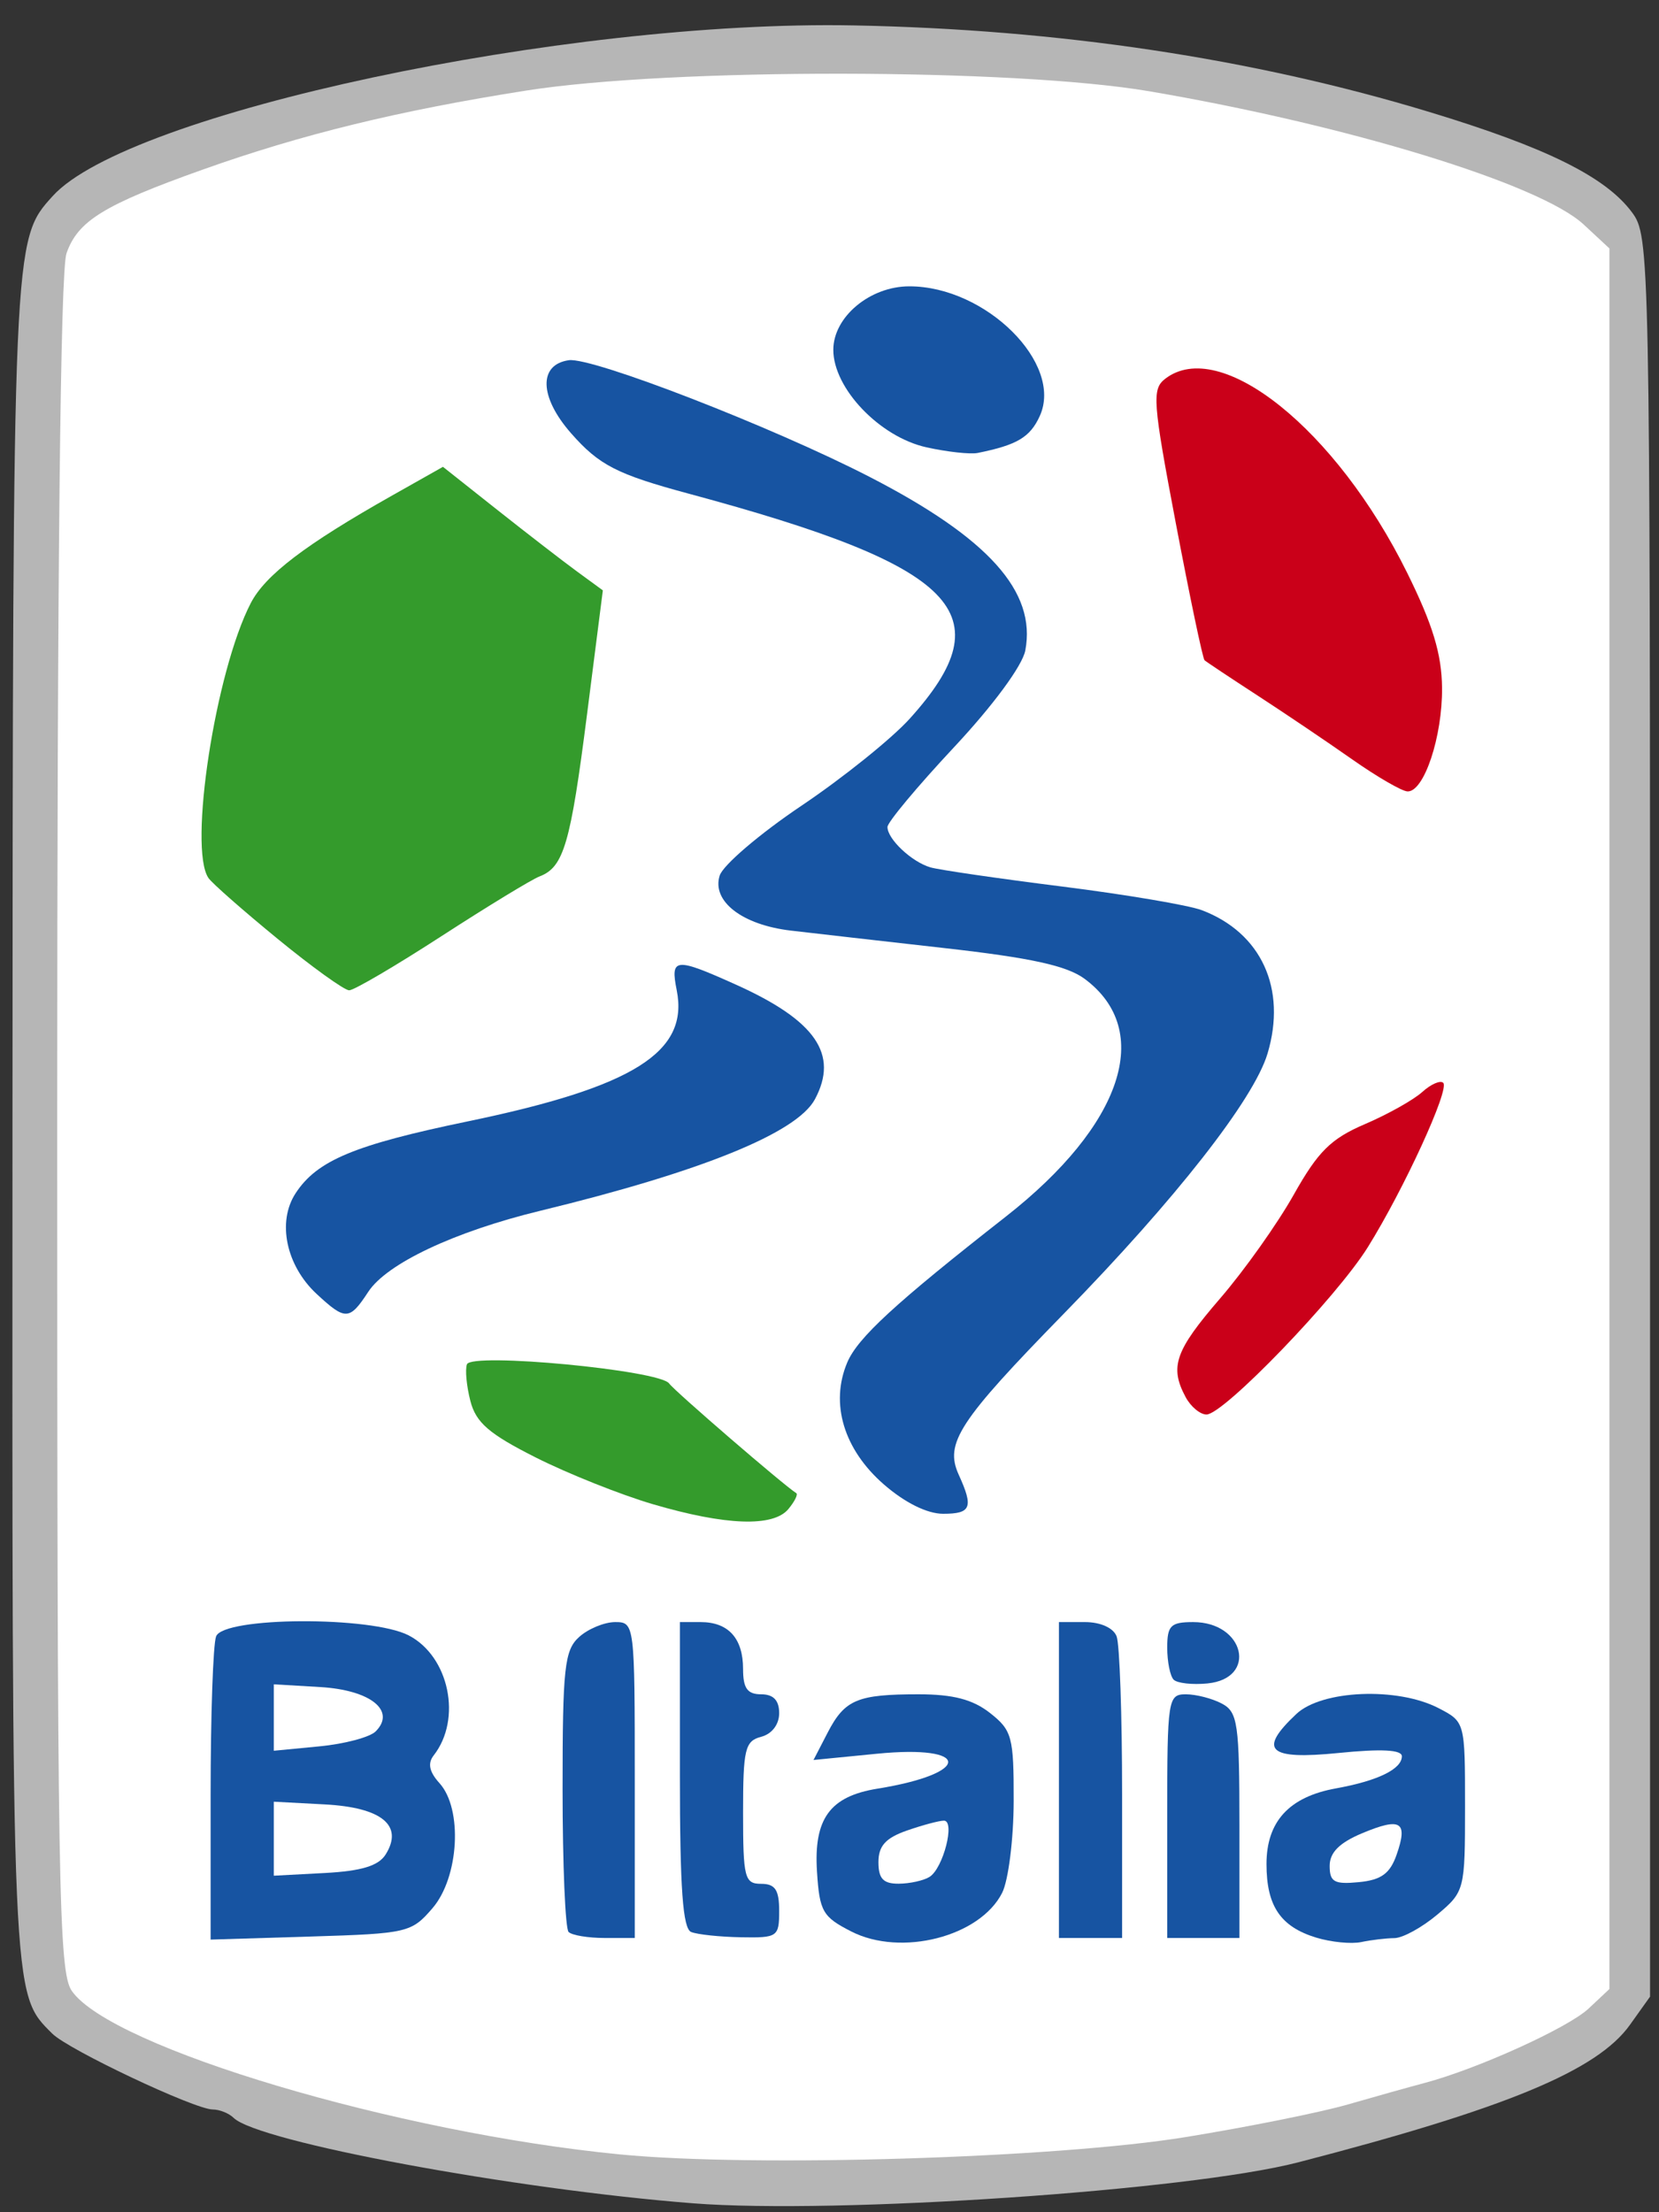
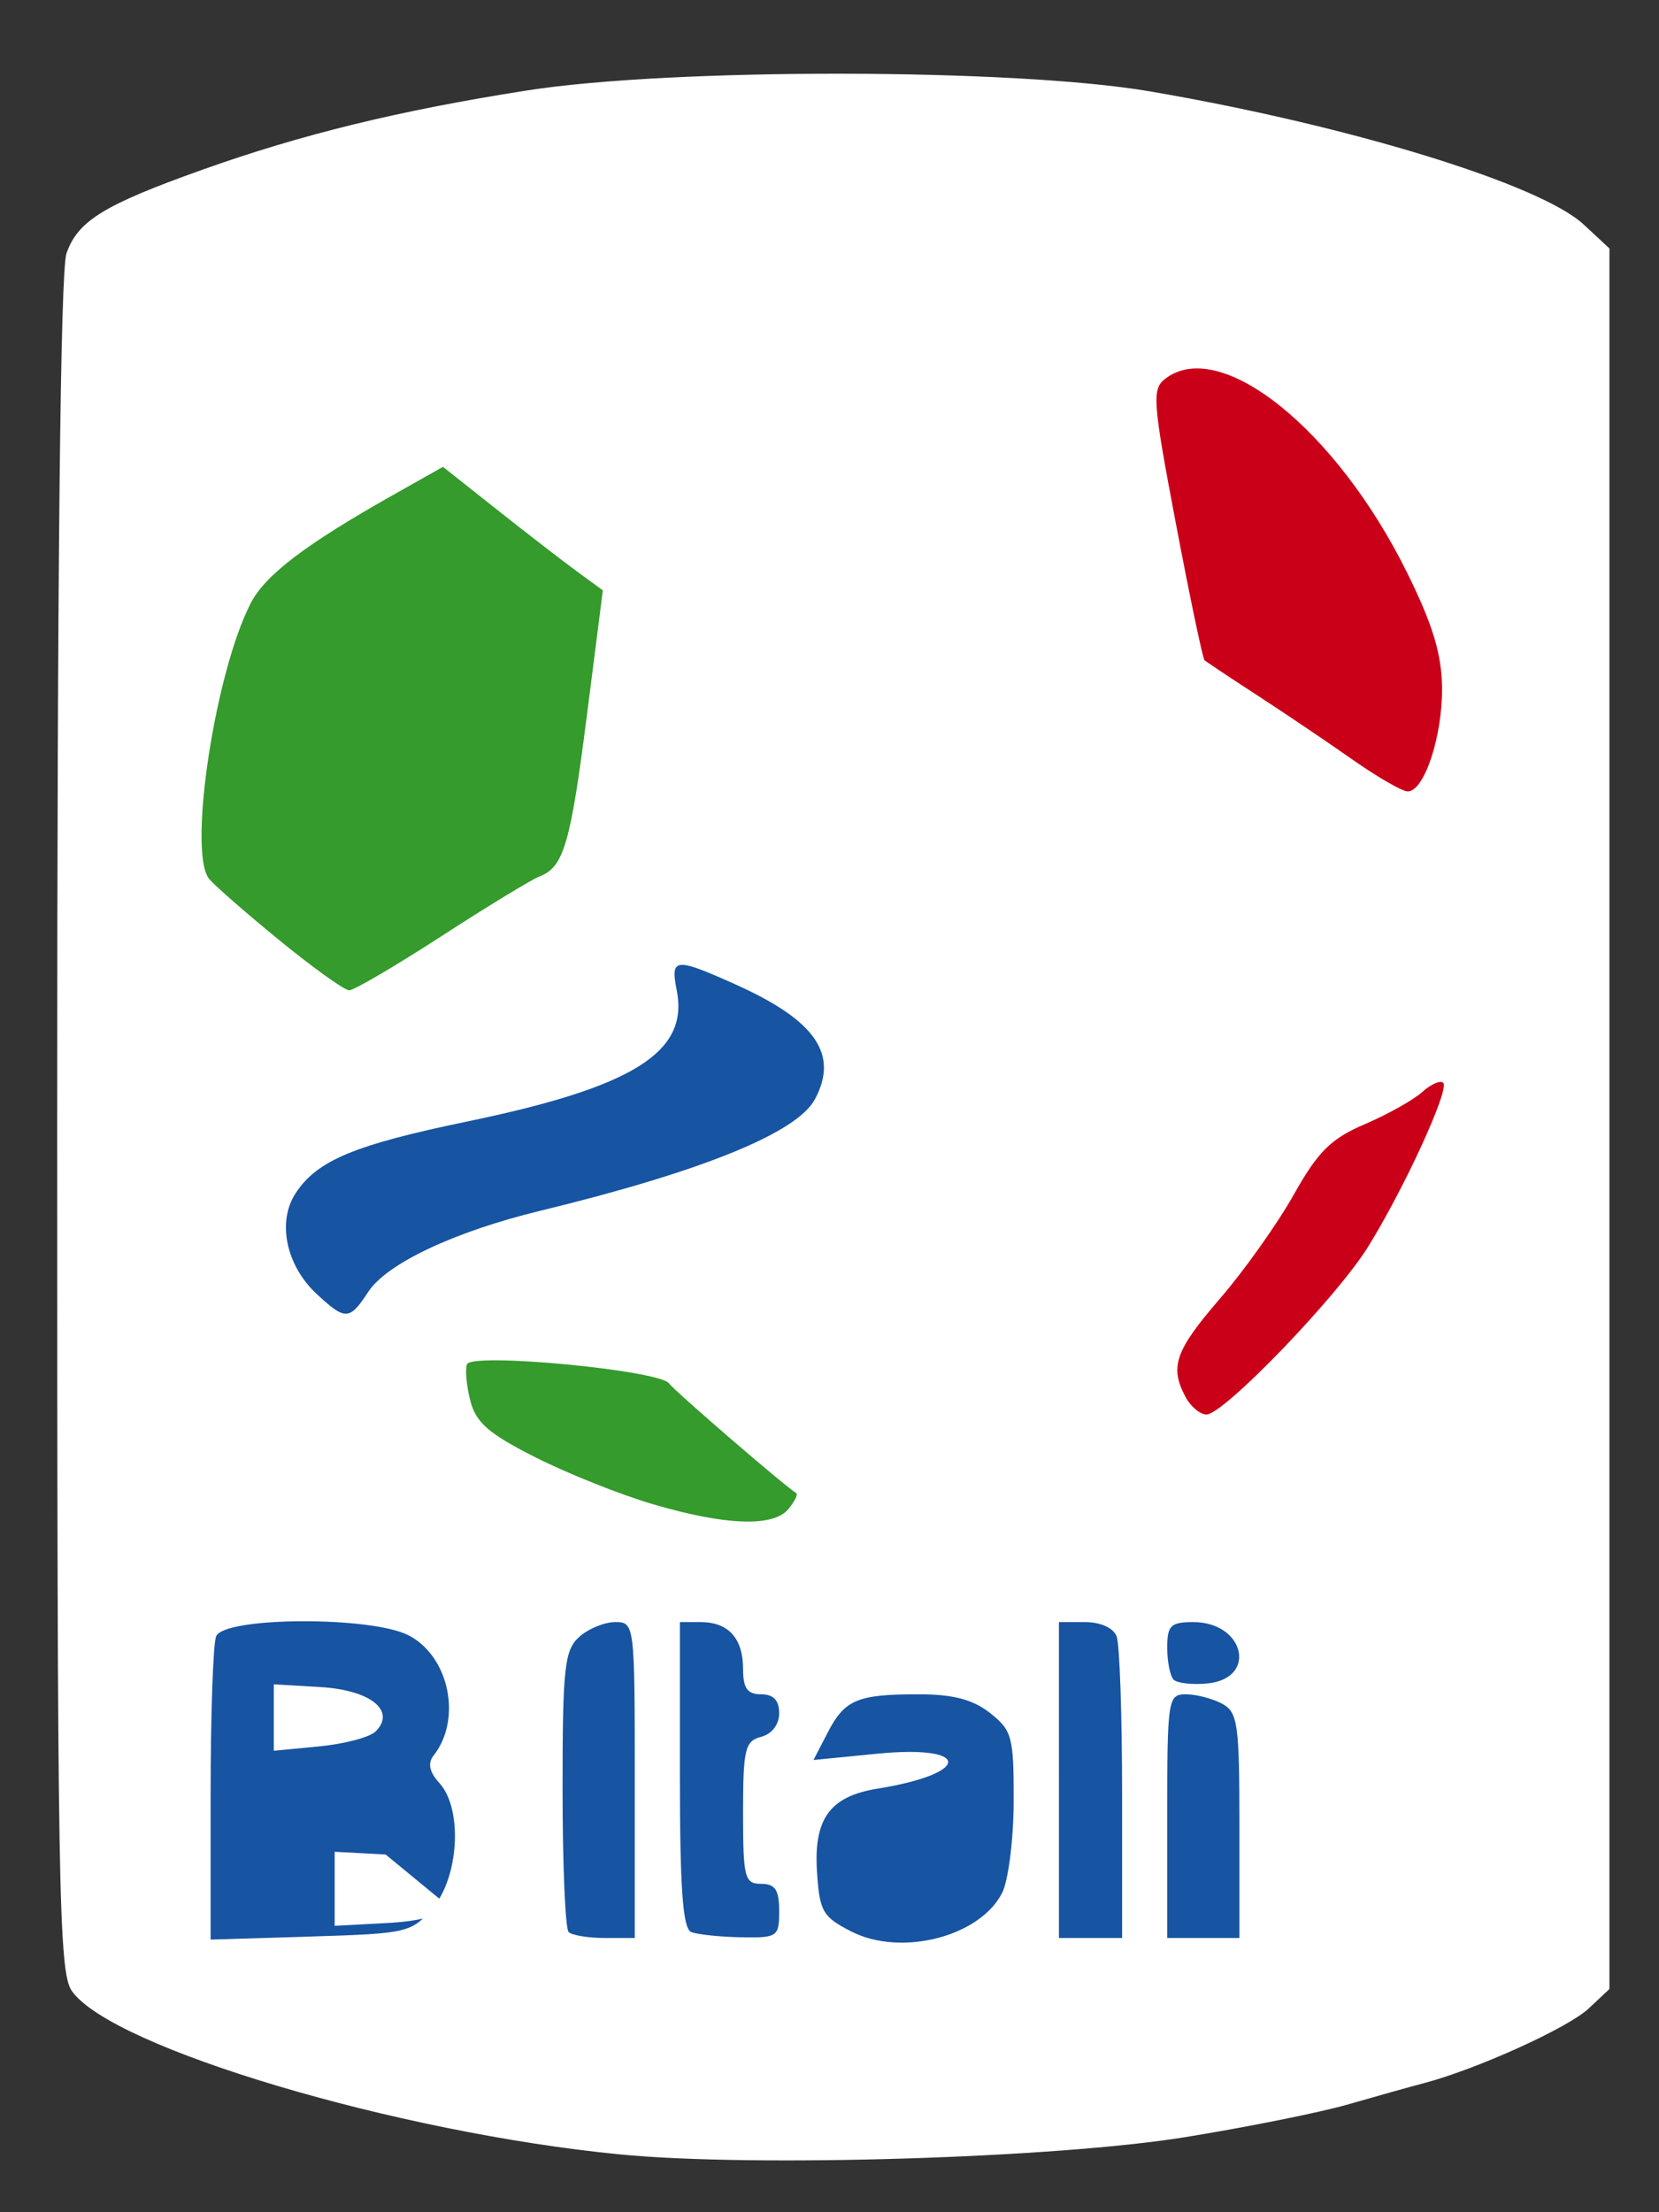
<svg xmlns="http://www.w3.org/2000/svg" version="1.1" width="600" height="800" id="svg2">
  <rect width="100%" height="100%" fill="#333333" stroke="none" />
  <defs id="defs4" />
  <g transform="translate(0,-252.362)" id="layer1">
-     <path d="m 250.791,1049.147 c -64.858,-5.04 -157.45,-22.248 -166.294,-30.906 -1.705,-1.669 -5.106,-3.035 -7.558,-3.035 -6.506,0 -52.208,-21.602 -58.04,-27.434 C 4.163,973.036 4.36,977.561 4.512,657.101 4.663,338.179 4.617,339.22 19.06,323.261 46.287,293.176 204.12,259.549 308.703,261.552 c 74.326,1.424 144.248,11.924 208.013,31.238 42.474,12.865 63.979,23.501 73.516,36.362 6.423,8.66 6.528,13.911 6.528,327.029 l 0,318.227 -7.268,10.19 c -11.823,16.575 -44.879,30.273 -120.022,49.734 -39.408,10.207 -166.868,18.842 -218.679,14.816 z" id="path3134" style="fill:#b6b6b6;fill-opacity:1" />
    <path d="m 428.671,1025.212 c 22.439,-3.642 48.876,-8.954 58.75,-11.805 9.873,-2.85 22.357,-6.348 27.743,-7.773 19.077,-5.046 51.971,-19.963 59.388,-26.931 l 7.521,-7.066 0,-314.717 0,-314.717 -9.314,-8.653 c -15.756,-14.639 -85.221,-35.939 -157.143,-48.186 -49.001,-8.344 -172.863,-8.489 -225.207,-0.263 -46.169,7.255 -81.291,15.837 -117.22,28.641 -35.617,12.693 -45.051,18.498 -49.144,30.242 -2.208,6.333 -3.357,114.258 -3.357,315.22 0,276.832 0.499,306.303 5.305,313.164 14.347,20.483 117.653,51.262 198.365,59.101 48.279,4.689 157.471,1.345 204.313,-6.258 z" id="path3132" style="fill:#ffffff;fill-opacity:1" />
    <path d="m 307.908,950.854 c -10.392,-5.296 -11.515,-7.252 -12.432,-21.67 -1.218,-19.129 4.676,-27.215 21.856,-29.989 34.244,-5.528 34.039,-16.005 -0.247,-12.627 l -22.868,2.253 5.093,-9.849 c 6.199,-11.987 10.736,-13.904 32.904,-13.904 12.503,0 19.608,1.86 25.844,6.765 7.966,6.266 8.596,8.612 8.552,31.823 -0.026,13.782 -1.905,28.73 -4.175,33.218 -8.019,15.854 -36.512,23.16 -54.526,13.981 z" id="path3130" style="fill:#1754a2;fill-opacity:1" />
-     <path d="m 336.208,931.078 c 4.944,-3.145 9.322,-20.316 5.179,-20.316 -1.722,0 -7.756,1.612 -13.409,3.583 -7.682,2.678 -10.279,5.564 -10.279,11.424 0,5.97 1.752,7.828 7.344,7.79 4.039,-0.026 9.063,-1.144 11.165,-2.481 z" id="path3128" style="fill:#ffffff;fill-opacity:1" />
-     <path d="m 476.001,953.051 c -12.896,-3.943 -17.955,-11.436 -17.955,-26.593 0,-15.387 8.187,-24.309 25.113,-27.367 15.139,-2.734 23.845,-6.978 23.845,-11.622 0,-2.352 -7.41,-2.736 -22.847,-1.186 -25.54,2.565 -29.329,-0.933 -15.293,-14.118 9.221,-8.662 36.524,-9.788 51.358,-2.117 9.626,4.978 9.63,4.992 9.63,35.612 0,30.199 -0.142,30.752 -10.042,39.083 -5.523,4.647 -12.5,8.47 -15.503,8.494 -3.004,0.026 -8.399,0.666 -11.989,1.426 -3.59,0.76 -10.932,0.034 -16.316,-1.611 z" id="path3126" style="fill:#1754a2;fill-opacity:1" />
    <path d="m 505.105,923.065 c 4.182,-11.968 1.553,-13.61 -12.435,-7.765 -8.261,3.452 -11.776,6.98 -11.776,11.822 0,5.813 1.663,6.74 10.549,5.878 8.101,-0.785 11.271,-3.09 13.663,-9.935 z" id="path3124" style="fill:#ffffff;fill-opacity:1" />
    <path d="m 76.174,901.526 c 0,-28.734 0.892,-54.567 1.981,-57.406 2.725,-7.1 56.068,-7.381 69.632,-0.366 14.658,7.58 19.385,30.224 9.062,43.407 -2.248,2.87 -1.602,5.954 2.103,10.049 8.454,9.341 7.075,34.025 -2.524,45.194 -7.611,8.856 -9.062,9.194 -44.062,10.262 l -36.192,1.105 0,-52.244 z" id="path3122" style="fill:#1754a2;fill-opacity:1" />
-     <path d="m 139.465,923.001 c 6.578,-10.48 -1.368,-17.018 -22.014,-18.114 l -18.429,-0.979 0,13.381 0,13.381 18.429,-0.979 c 13.26,-0.704 19.435,-2.581 22.014,-6.691 z" id="path3120" style="fill:#ffffff;fill-opacity:1" />
+     <path d="m 139.465,923.001 l -18.429,-0.979 0,13.381 0,13.381 18.429,-0.979 c 13.26,-0.704 19.435,-2.581 22.014,-6.691 z" id="path3120" style="fill:#ffffff;fill-opacity:1" />
    <path d="m 135.858,878.494 c 7.484,-7.484 -1.876,-14.978 -20.038,-16.045 l -16.799,-0.987 0,12.009 0,12.009 16.511,-1.587 c 9.081,-0.873 18.228,-3.303 20.326,-5.401 z" id="path3118" style="fill:#ffffff;fill-opacity:1" />
    <path d="m 205.64,951.016 c -1.197,-1.197 -2.176,-24.469 -2.176,-51.716 0,-43.849 0.686,-50.161 5.969,-54.942 3.283,-2.971 9.158,-5.402 13.055,-5.402 7.003,0 7.087,0.674 7.087,57.118 l 0,57.118 -10.88,0 c -5.984,0 -11.859,-0.979 -13.055,-2.176 z" id="path3116" style="fill:#1754a2;fill-opacity:1" />
    <path d="m 249.975,951.03 c -3.038,-1.226 -4.08,-15.743 -4.08,-56.86 l 0,-55.214 7.507,0 c 10.032,0 15.34,5.873 15.34,16.972 0,6.963 1.554,9.139 6.528,9.139 4.449,0 6.528,2.176 6.528,6.833 0,4.088 -2.622,7.519 -6.528,8.54 -5.831,1.525 -6.528,4.452 -6.528,27.437 0,23.554 0.552,25.73 6.528,25.73 5.077,0 6.528,2.176 6.528,9.792 0,9.384 -0.577,9.781 -13.871,9.534 -7.629,-0.142 -15.707,-0.998 -17.951,-1.904 z" id="path3114" style="fill:#1754a2;fill-opacity:1" />
    <path d="m 382.977,896.074 0,-57.118 9.442,0 c 5.599,0 10.249,2.101 11.424,5.163 1.09,2.84 1.981,28.542 1.981,57.118 l 0,51.955 -11.424,0 -11.424,0 0,-57.118 z" id="path3112" style="fill:#1754a2;fill-opacity:1" />
    <path d="m 422.144,909.13 c 0,-42.354 0.261,-44.062 6.742,-44.062 3.708,0 9.583,1.52 13.055,3.379 5.723,3.063 6.313,7.18 6.313,44.062 l 0,40.684 -13.055,0 -13.055,0 0,-44.062 z" id="path3110" style="fill:#1754a2;fill-opacity:1" />
    <path d="m 424.474,859.783 c -1.282,-1.282 -2.331,-6.492 -2.331,-11.578 0,-8.012 1.255,-9.248 9.392,-9.248 18.625,0 23.361,20.397 5.151,22.186 -5.435,0.534 -10.931,-0.078 -12.213,-1.36 z" id="path3108" style="fill:#1754a2;fill-opacity:1" />
    <path d="M 236.103,796.317 C 224.435,792.886 205.382,785.288 193.764,779.432 c -16.907,-8.522 -21.628,-12.603 -23.647,-20.44 -1.388,-5.385 -1.947,-11.354 -1.242,-13.263 1.604,-4.35 69.769,2.12 73.135,6.942 1.857,2.66 41.696,37.023 45.966,39.647 0.705,0.433 -0.577,3.026 -2.848,5.762 -5.469,6.59 -22.727,5.97 -49.023,-1.762 z" id="path3106" style="fill:#349b2c;fill-opacity:1" />
-     <path d="m 319.671,789.183 c -14.514,-12.649 -19.51,-29.233 -13.274,-44.064 3.768,-8.961 17.274,-21.39 57.388,-52.81 42.257,-33.098 53.604,-67.27 28.534,-85.933 -6.413,-4.774 -19.313,-7.614 -50.59,-11.139 -23.09,-2.602 -48.16,-5.456 -55.712,-6.344 -17.616,-2.07 -28.677,-10.627 -25.731,-19.909 1.191,-3.754 14.475,-15.099 29.519,-25.213 15.044,-10.114 32.681,-24.286 39.193,-31.494 34.427,-38.106 17.783,-55.069 -79.84,-81.369 -26.041,-7.016 -32.485,-10.323 -42.63,-21.877 -11.487,-13.083 -11.842,-24.833 -0.799,-26.404 8.404,-1.196 73.567,24.074 108.706,42.156 43.064,22.16 60.447,41.533 56.376,62.83 -1.051,5.495 -11.632,19.848 -25.814,35.012 -13.219,14.135 -24.034,27.096 -24.034,28.803 0,4.379 8.769,12.624 15.523,14.596 3.131,0.914 24.543,4.031 47.582,6.927 23.039,2.896 45.805,6.749 50.59,8.562 21.523,8.153 30.793,28.389 23.76,51.864 -4.959,16.553 -33.259,52.689 -73.589,93.967 -38.098,38.994 -43.281,46.932 -38.083,58.34 5.392,11.834 4.481,14.105 -5.655,14.105 -5.761,0 -13.837,-4 -21.42,-10.608 z" id="path3104" style="fill:#1754a2;fill-opacity:1" />
    <path d="m 428.786,757.575 c -5.856,-10.942 -3.812,-16.778 12.497,-35.674 8.732,-10.117 20.705,-26.988 26.608,-37.491 8.806,-15.669 13.426,-20.251 25.738,-25.528 8.253,-3.538 17.585,-8.766 20.738,-11.618 3.152,-2.853 6.576,-4.343 7.607,-3.311 2.349,2.35 -14.21,38.419 -27.274,59.409 -11.312,18.174 -52.145,60.527 -58.355,60.527 -2.3,0 -5.702,-2.841 -7.56,-6.313 z" id="path3102" style="fill:#ca0019;fill-opacity:1" />
    <path d="m 114.553,720.323 c -11.095,-10.283 -14.409,-26.12 -7.631,-36.465 7.765,-11.851 21.213,-17.464 62.203,-25.964 60.022,-12.447 80.099,-25.044 75.619,-47.446 -2.354,-11.771 -0.612,-11.933 21.456,-1.996 28.806,12.97 37.221,25.19 28.529,41.43 -6.518,12.179 -40.979,26.166 -99.425,40.354 -30.918,7.506 -55.409,19.052 -62.112,29.282 -6.801,10.38 -8.24,10.442 -18.639,0.805 z" id="path3100" style="fill:#1754a2;fill-opacity:1" />
    <path d="M 100.472,591.927 C 88.005,581.72 76.727,571.806 75.408,569.896 c -7.351,-10.645 2.489,-74.686 15.275,-99.412 5.272,-10.196 19.761,-21.224 51.167,-38.948 l 18.35,-10.356 19.57,15.504 c 10.764,8.527 23.775,18.58 28.914,22.338 l 9.344,6.834 -5.734,44.943 c -5.972,46.808 -8.416,55.147 -17.146,58.497 -2.878,1.104 -18.842,10.824 -35.475,21.599 -16.633,10.775 -31.658,19.591 -33.389,19.591 -1.731,0 -13.347,-8.351 -25.813,-18.559 z" id="path3098" style="fill:#349b2c;fill-opacity:1" />
    <path d="m 489.053,526.988 c -8.976,-6.304 -24.397,-16.711 -34.271,-23.127 -9.873,-6.415 -18.486,-12.143 -19.139,-12.729 -0.653,-0.586 -5.315,-22.806 -10.36,-49.379 -8.384,-44.161 -8.719,-48.665 -3.9,-52.394 19.907,-15.406 61.888,18.238 87.542,70.156 9.258,18.736 12.491,29.397 12.608,41.574 0.17,17.637 -6.497,37.664 -12.477,37.476 -2.026,-0.063 -11.027,-5.273 -20.003,-11.578 z" id="path3096" style="fill:#ca0019;fill-opacity:1" />
-     <path d="m 335.04,414.117 c -16.888,-3.744 -33.66,-21.304 -33.66,-35.242 0,-11.905 13.243,-22.97 27.491,-22.97 27.686,0 55.809,27.957 47.178,46.9 -3.503,7.688 -8.196,10.48 -22.447,13.355 -2.693,0.543 -11.046,-0.376 -18.562,-2.042 z" id="path3050" style="fill:#1754a2;fill-opacity:1" />
  </g>
</svg>